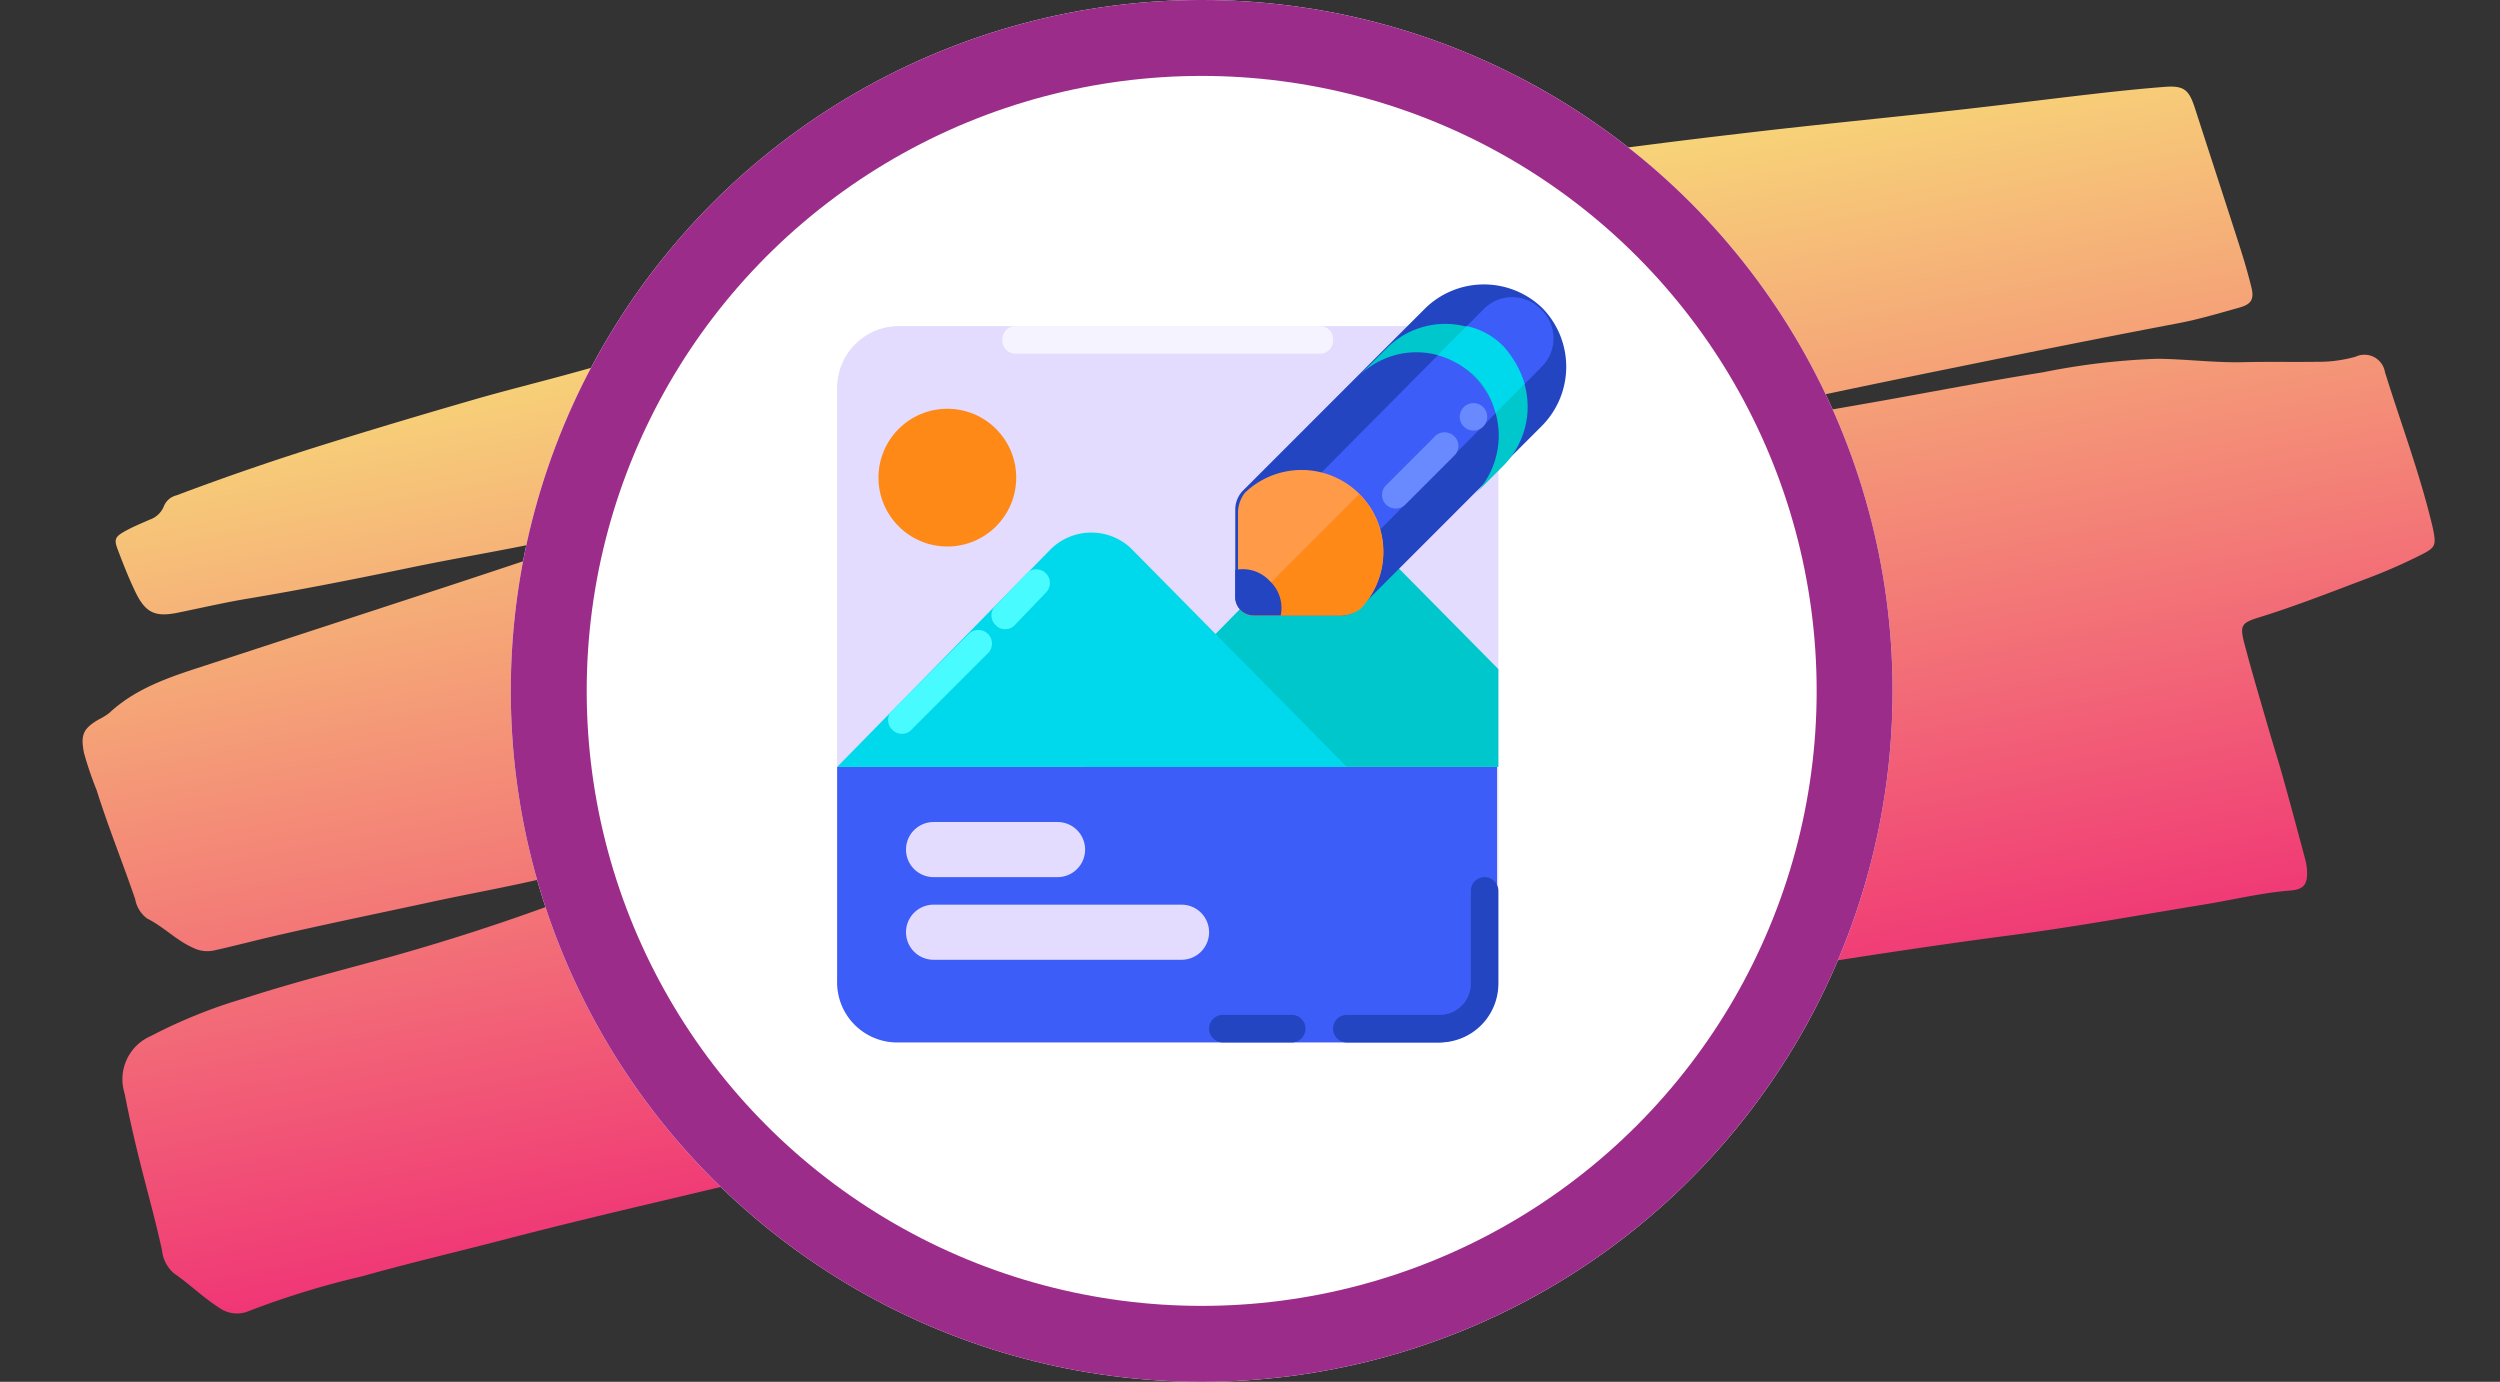
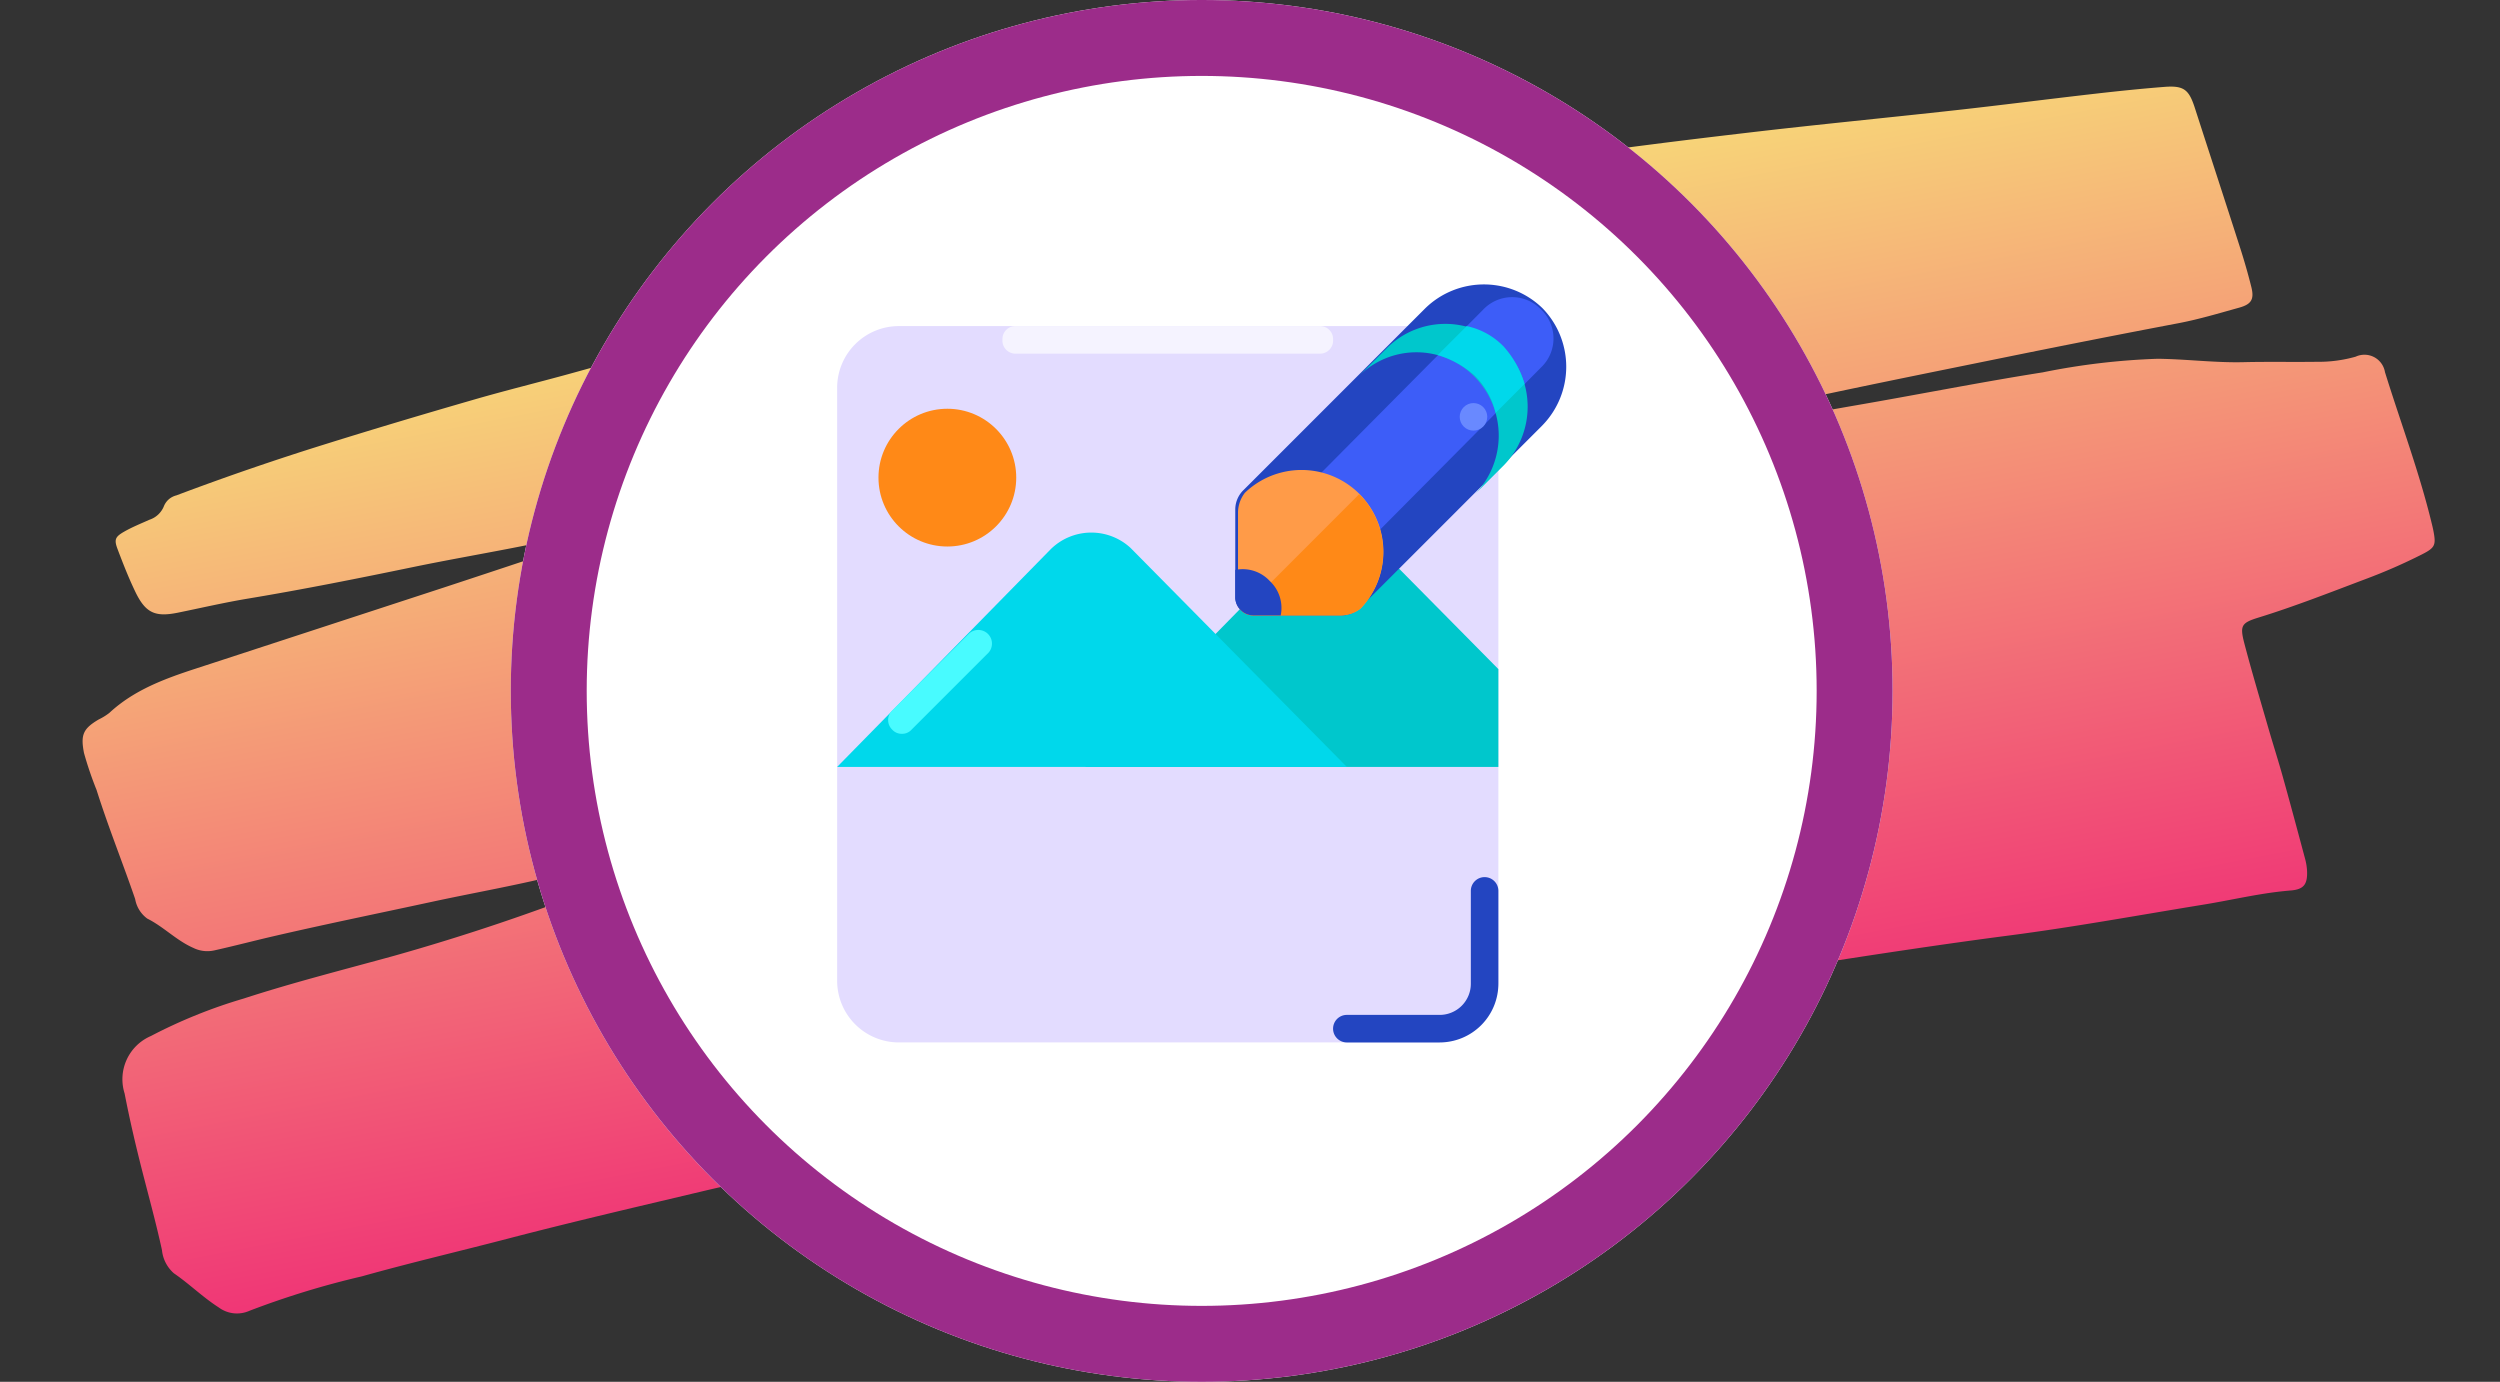
<svg xmlns="http://www.w3.org/2000/svg" width="164.64" height="91" viewBox="0 0 164.64 91">
  <rect x="0" y="0" width="164.64" height="91" fill="#333333" stroke="none" />
  <defs>
    <linearGradient id="linear-gradient" x1="0.5" x2="0.5" y2="1" gradientUnits="objectBoundingBox">
      <stop offset="0" stop-color="#f7d678" />
      <stop offset="1" stop-color="#f03676" />
    </linearGradient>
  </defs>
  <g id="Group_26364" data-name="Group 26364" transform="translate(-1109.362 -5349)">
    <path id="Path_12794" data-name="Path 12794" d="M229.65,451.347c-3.442.1-6.873.126-10.292.334-2.989.182-5.975.114-8.961.177-3.537.074-7.075.106-10.61.233-1.337.048-2.674.136-4.013.172a2.088,2.088,0,0,1-1.325-.428c-1-.693-1.648-1.737-2.606-2.471a2.021,2.021,0,0,1-.537-1.418c-.351-2.514-.837-5.009-1.124-7.534a23.626,23.626,0,0,1-.348-2.547c0-1.213.239-1.582,1.37-1.983a3.927,3.927,0,0,0,.77-.29c2.209-1.374,4.718-1.6,7.207-1.91q8.025-1,16.048-2c3.884-.491,7.764-1,11.647-1.507.234-.031.466-.08.767-.133a1.891,1.891,0,0,0-1.355-.235c-4.29.323-8.586.122-12.878.173-3.675.044-7.354.064-11.028-.036-1.579-.043-3.147.015-4.719.029-1.539.015-2.1-.4-2.491-1.907-.251-.962-.432-1.943-.6-2.924-.12-.686-.024-.857.634-1.079.583-.2,1.194-.315,1.794-.456a1.542,1.542,0,0,0,1.1-.692,1.192,1.192,0,0,1,.942-.543q5.13-.872,10.3-1.443c3.343-.372,6.691-.7,10.041-1,2.187-.2,4.383-.306,6.572-.474,2.224-.169,4.447-.36,6.671-.544,1.095-.09,2.193-.177,3.287-.219,3.98-.158,7.951-.438,11.937-.528q8.084-.184,16.169-.4c4.633-.121,9.264-.411,13.9-.326,4.84.088,9.682.211,14.518.427,4.286.192,8.567.491,12.845.814,4.552.342,9.1.781,13.647,1.152,3.01.246,6.026.438,9.037.673,1.574.122,3.147.261,4.717.44,1.289.148,1.563.475,1.717,1.754.386,3.2.789,6.406,1.169,9.61.105.885.184,1.774.231,2.664.045.835-.21,1.121-1.056,1.186-1.369.108-2.733.246-4.111.241q-5.824-.024-11.648.027c-5.184.047-10.368.072-15.549.207-3.051.08-6.1.355-9.149.539a19.08,19.08,0,0,0-2.013.178,1.572,1.572,0,0,0,1.145.221c5.12.027,10.242-.024,15.359.084,4.155.088,8.313.069,12.466.216a45.514,45.514,0,0,1,7.592.565c1.852.38,3.649.983,5.516,1.3,1.591.269,3.17.614,4.758.9a8.9,8.9,0,0,0,2.559.153,1.371,1.371,0,0,1,1.7,1.369c.382,3.48.971,6.937,1.125,10.44.007.137.012.275.012.412,0,.97-.1,1.123-1.019,1.389a36.567,36.567,0,0,1-4.022.9c-2.437.416-4.87.865-7.33,1.132-1.2.129-1.343.274-1.265,1.507.126,1.951.321,3.9.495,5.846.1,1.093.229,2.184.317,3.277.149,1.846.278,3.694.407,5.541a3.853,3.853,0,0,1-.025.822c-.133.875-.444,1.156-1.313,1.057-1.919-.217-3.845-.121-5.766-.18-4.326-.132-8.656-.177-12.973-.447-4.388-.274-8.776-.452-13.168-.617-7.937-.3-15.872-.2-23.805-.069-5.359.088-10.719.009-16.075.176-6.217.192-12.437.077-18.652.227-2.85.069-5.7.025-8.549.19-2.369.137-4.739.1-7.107.194-4.528.188-9.058.347-13.581.635-3.289.207-6.584.331-9.868.6a56.311,56.311,0,0,0-7.676.811,2.017,2.017,0,0,1-1.961-.609c-.9-.857-1.593-1.883-2.463-2.763a2.335,2.335,0,0,1-.479-1.651c-.039-1.752-.172-3.5-.275-5.246-.105-1.782-.173-3.562-.172-5.346a3.1,3.1,0,0,1,2.422-3.385,33.592,33.592,0,0,1,6.464-1.256c3.409-.42,6.838-.608,10.262-.873a143.526,143.526,0,0,0,14.29-1.91q3.651-.656,7.3-1.341C229.163,451.56,229.454,451.592,229.65,451.347Z" transform="translate(844.999 5004.992) rotate(-11)" fill="url(#linear-gradient)" />
    <g id="Ellipse_2904" data-name="Ellipse 2904" transform="translate(1143 5349)" fill="#fff" stroke="#9c2c8a" stroke-width="5">
      <circle cx="45.5" cy="45.5" r="45.5" stroke="none" />
      <circle cx="45.5" cy="45.5" r="43" fill="none" />
    </g>
    <g id="edit-image" transform="translate(1156.493 5364.756)">
      <g id="Group_26342" data-name="Group 26342" transform="translate(8 5.719)">
        <path id="Path_13166" data-name="Path 13166" d="M47.464,53.175H12.082A4.065,4.065,0,0,1,8,49.093V10.082A4.065,4.065,0,0,1,12.082,6H47.464a4.065,4.065,0,0,1,4.082,4.082v39.01A4.065,4.065,0,0,1,47.464,53.175Z" transform="translate(-8 -6)" fill="#e3dcff" />
      </g>
      <g id="Group_26343" data-name="Group 26343" transform="translate(8 34.75)">
-         <path id="Path_13167" data-name="Path 13167" d="M8,38V52.062a3.957,3.957,0,0,0,3.81,4.082H47.645a3.957,3.957,0,0,0,3.81-4.082V38Z" transform="translate(-8 -38)" fill="#3d5df8" />
-       </g>
+         </g>
      <g id="Group_26344" data-name="Group 26344" transform="translate(18.887 5.719)">
        <path id="Path_13168" data-name="Path 13168" d="M40.866,7.814H20.907A.857.857,0,0,1,20,6.907.857.857,0,0,1,20.907,6H40.866a.857.857,0,0,1,.907.907A.857.857,0,0,1,40.866,7.814Z" transform="translate(-20 -6)" fill="#f5f3ff" />
      </g>
      <g id="Group_26345" data-name="Group 26345" transform="translate(24.33 19.248)">
        <path id="Path_13169" data-name="Path 13169" d="M53.216,29.973,45.324,21.99a3.645,3.645,0,0,0-5.262.091L26,36.415H53.216Z" transform="translate(-26 -20.912)" fill="#00c7cc" />
      </g>
      <g id="Group_26346" data-name="Group 26346" transform="translate(8 19.316)">
        <path id="Path_13170" data-name="Path 13170" d="M8,36.421,22.062,22.087A3.81,3.81,0,0,1,27.324,22L41.567,36.421Z" transform="translate(-8 -20.987)" fill="#00d8eb" />
      </g>
      <g id="Group_26347" data-name="Group 26347" transform="translate(12.536 43.822)">
        <path id="Path_13171" data-name="Path 13171" d="M31.144,51.629H14.814a1.814,1.814,0,1,1,0-3.629h16.33a1.814,1.814,0,0,1,0,3.629Z" transform="translate(-13 -48)" fill="#e3dcff" />
      </g>
      <g id="Group_26348" data-name="Group 26348" transform="translate(12.536 38.379)">
-         <path id="Path_13172" data-name="Path 13172" d="M22.979,45.629H14.814a1.814,1.814,0,1,1,0-3.629h8.165a1.814,1.814,0,1,1,0,3.629Z" transform="translate(-13 -42)" fill="#e3dcff" />
-       </g>
+         </g>
      <g id="Group_26349" data-name="Group 26349" transform="translate(10.722 11.163)">
        <circle id="Ellipse_3068" data-name="Ellipse 3068" cx="4.536" cy="4.536" r="4.536" fill="#ff8917" />
      </g>
      <g id="Group_26350" data-name="Group 26350" transform="translate(32.495 51.08)">
-         <path id="Path_13173" data-name="Path 13173" d="M40.443,57.814H35.907a.907.907,0,0,1,0-1.814h4.536a.907.907,0,0,1,0,1.814Z" transform="translate(-35 -56)" fill="#2345c1" />
-       </g>
+         </g>
      <g id="Group_26351" data-name="Group 26351" transform="translate(40.66 42.008)">
        <path id="Path_13174" data-name="Path 13174" d="M50.986,56.887H44.907a.907.907,0,0,1,0-1.814h6.078a2.053,2.053,0,0,0,2.087-2.087V46.907a.907.907,0,0,1,1.814,0v6.078A3.872,3.872,0,0,1,50.986,56.887Z" transform="translate(-44 -46)" fill="#2345c1" />
      </g>
      <g id="Group_26361" data-name="Group 26361" transform="translate(34.219 2.975)">
        <g id="Group_26352" data-name="Group 26352" transform="translate(0)">
          <path id="Path_13175" data-name="Path 13175" d="M38.079,24.771h5.806a1.647,1.647,0,0,0,1.27-.544L57.131,12.251a5.532,5.532,0,0,0,0-7.711,5.532,5.532,0,0,0-7.711,0L37.444,16.515a1.791,1.791,0,0,0-.544,1.27v5.806a1.2,1.2,0,0,0,1.179,1.179Z" transform="translate(-36.9 -2.975)" fill="#2345c1" />
        </g>
        <g id="Group_26353" data-name="Group 26353" transform="translate(3.357 0.839)">
          <path id="Path_13176" data-name="Path 13176" d="M57.383,4.716a2.63,2.63,0,0,1,0,3.81L45.227,20.774a2.694,2.694,0,1,1-3.81-3.81L53.573,4.716a2.63,2.63,0,0,1,3.81,0Z" transform="translate(-40.6 -3.9)" fill="#3d5df8" />
        </g>
        <g id="Group_26354" data-name="Group 26354" transform="translate(0.146 12.236)">
          <path id="Path_13177" data-name="Path 13177" d="M38.094,26.022H43.9a2.168,2.168,0,0,0,1.27-.454,5.39,5.39,0,0,0-7.621-7.621,2.168,2.168,0,0,0-.454,1.27v5.806c-.181.454.363,1,1,1Z" transform="translate(-37.061 -16.462)" fill="#ff9b48" />
        </g>
        <g id="Group_26355" data-name="Group 26355" transform="translate(8.074 2.597)">
          <path id="Path_13178" data-name="Path 13178" d="M53.511,9.342a5.532,5.532,0,0,1,0,7.711l1.905-1.905a5.532,5.532,0,0,0,0-7.711,5.448,5.448,0,0,0-7.711,0L45.8,9.342a5.368,5.368,0,0,1,7.711,0Z" transform="translate(-45.8 -5.837)" fill="#00c7cc" />
        </g>
        <g id="Group_26356" data-name="Group 26356" transform="translate(13.336 2.744)">
          <path id="Path_13179" data-name="Path 13179" d="M55.41,11.715,57.315,9.81a6.533,6.533,0,0,0-1.361-2.449A4.743,4.743,0,0,0,53.505,6L51.6,7.905a6.533,6.533,0,0,1,2.449,1.361A5.12,5.12,0,0,1,55.41,11.715Z" transform="translate(-51.6 -6)" fill="#00d8eb" />
        </g>
        <g id="Group_26357" data-name="Group 26357" transform="translate(0.454 13.812)">
          <path id="Path_13180" data-name="Path 13180" d="M38.126,26.183h5.806a2.168,2.168,0,0,0,1.27-.454,5.4,5.4,0,0,0-.091-7.53L37.4,25.911a1.03,1.03,0,0,0,.726.272Z" transform="translate(-37.4 -18.2)" fill="#ff8917" />
        </g>
        <g id="Group_26358" data-name="Group 26358" transform="translate(0 18.747)">
          <path id="Path_13181" data-name="Path 13181" d="M39.168,24.42a2.424,2.424,0,0,0-2.268-.726v1.814a1.2,1.2,0,0,0,1.179,1.179h1.814A2.424,2.424,0,0,0,39.168,24.42Z" transform="translate(-36.9 -23.639)" fill="#2345c1" />
        </g>
        <g id="Group_26359" data-name="Group 26359" transform="translate(9.616 9.74)">
-           <path id="Path_13182" data-name="Path 13182" d="M52.308,13.973a.877.877,0,0,1,0,1.27l-3.266,3.266a.9.9,0,0,1-1.27-1.27l3.175-3.175A.913.913,0,0,1,52.308,13.973Z" transform="translate(-47.5 -13.711)" fill="#6989ff" />
-         </g>
+           </g>
        <g id="Group_26360" data-name="Group 26360" transform="translate(14.405 7.438)">
          <circle id="Ellipse_3069" data-name="Ellipse 3069" cx="0.907" cy="0.907" r="0.907" transform="translate(0 1.283) rotate(-45)" fill="#6989ff" />
        </g>
      </g>
      <g id="Group_26362" data-name="Group 26362" transform="translate(18.161 21.686)">
-         <path id="Path_13183" data-name="Path 13183" d="M20.107,27.592a.824.824,0,0,1-.635-.272.877.877,0,0,1,0-1.27l2.087-2.177a.9.9,0,0,1,1.27,1.27L20.742,27.32a.824.824,0,0,1-.635.272Z" transform="translate(-19.2 -23.6)" fill="#48fbff" />
-       </g>
+         </g>
      <g id="Group_26363" data-name="Group 26363" transform="translate(11.357 25.769)">
        <path id="Path_13184" data-name="Path 13184" d="M12.607,34.9a.824.824,0,0,1-.635-.272.877.877,0,0,1,0-1.27l4.99-4.99a.9.9,0,1,1,1.27,1.27l-4.99,4.99a.824.824,0,0,1-.635.272Z" transform="translate(-11.7 -28.1)" fill="#48fbff" />
      </g>
    </g>
  </g>
</svg>